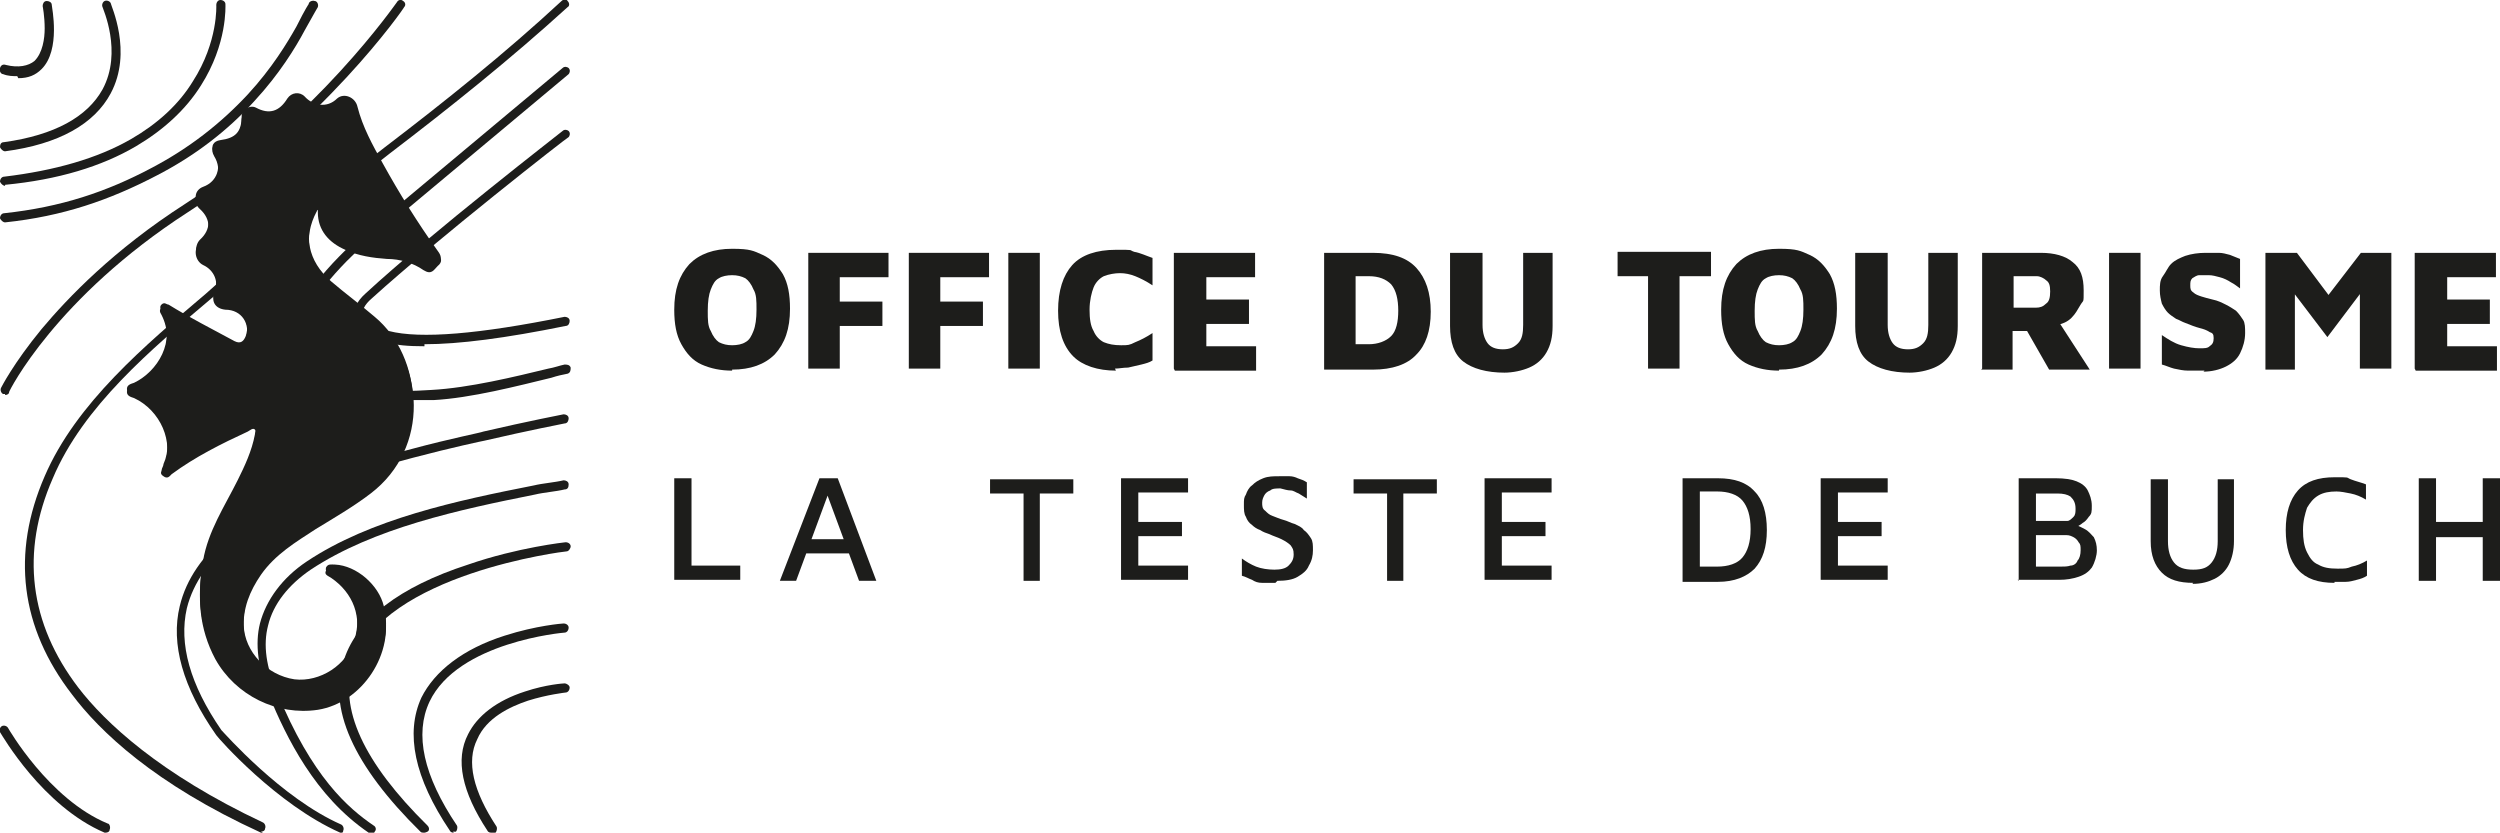
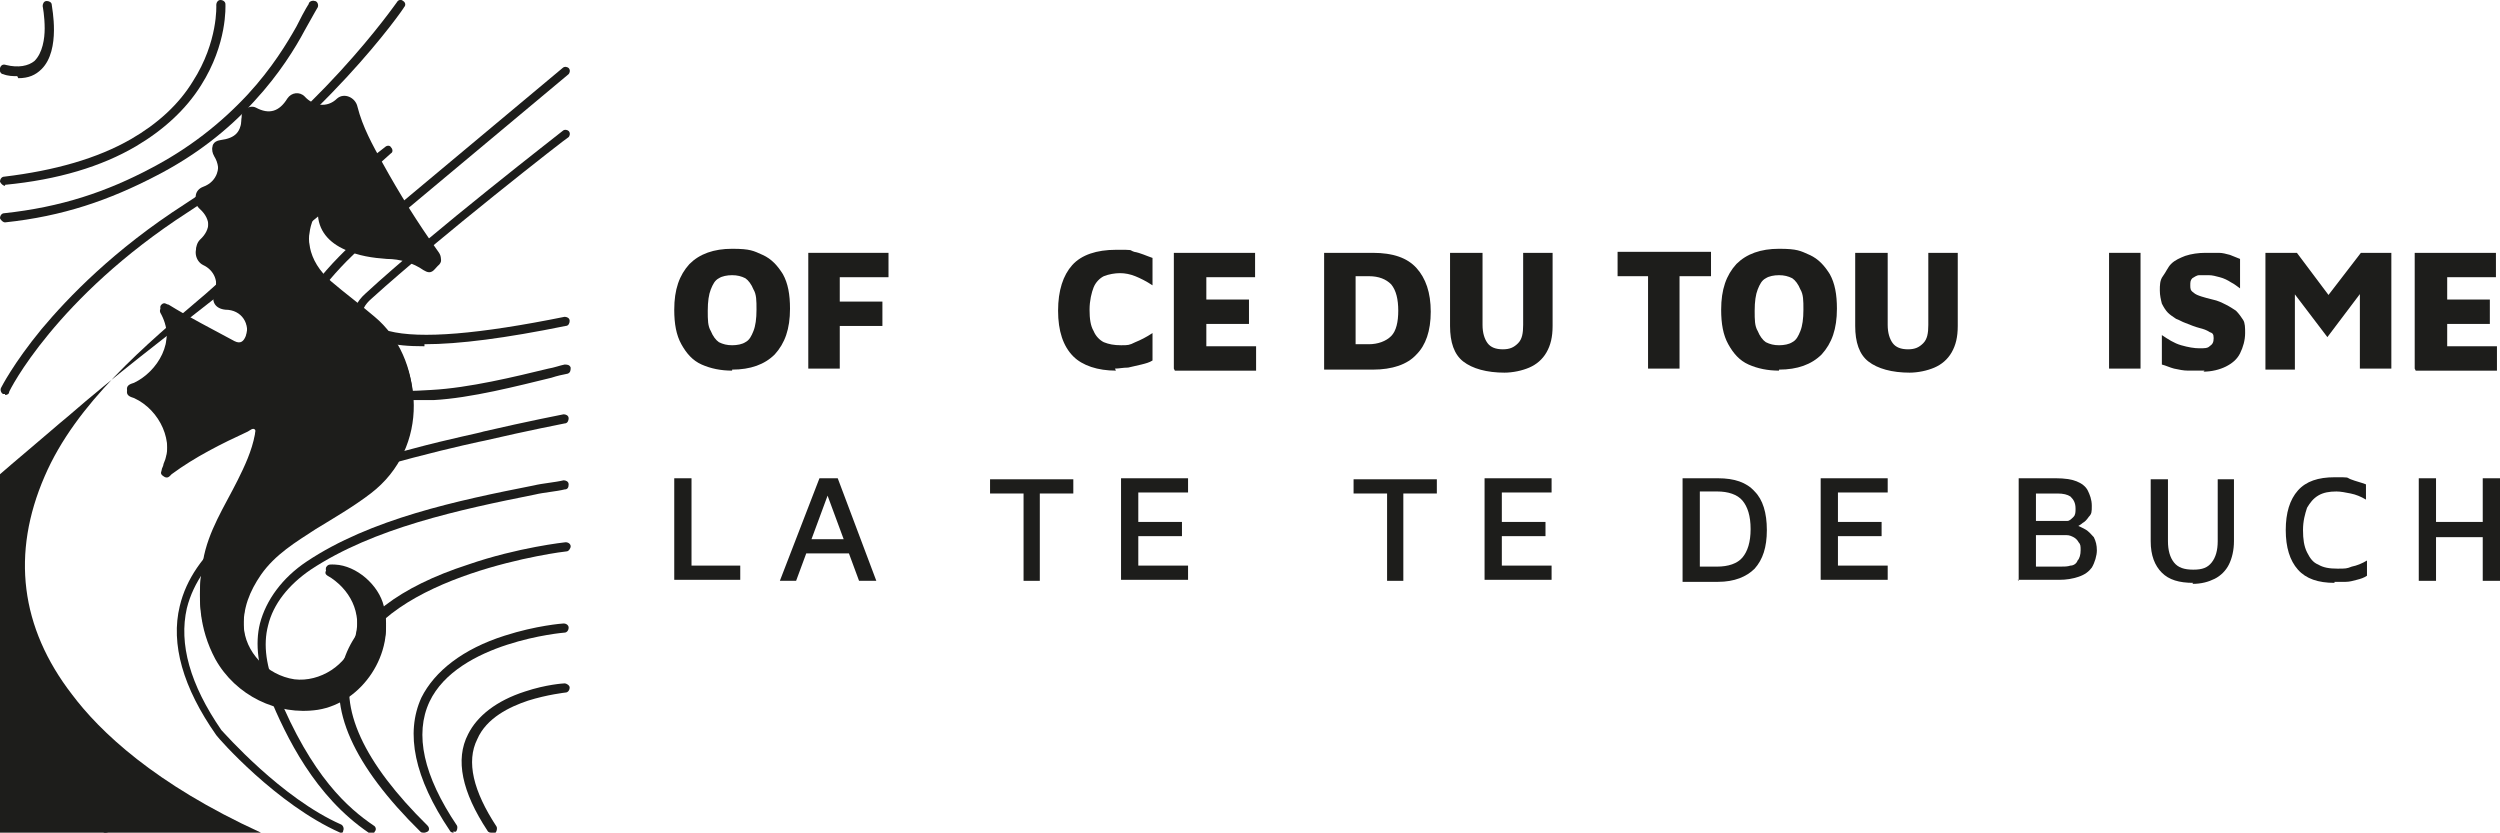
<svg xmlns="http://www.w3.org/2000/svg" id="Calque_1" data-name="Calque 1" version="1.1" viewBox="0 0 246.2 82">
  <defs>
    <style>
      .cls-1 {
        fill: #1d1d1b;
        stroke-width: 0px;
      }
    </style>
  </defs>
-   <path class="cls-1" d="M89.5,36.3v-11.4h7.9v2.4h-4.8v2.4h4.2v2.4h-4.2v4.2h-3.1Z" />
-   <path class="cls-1" d="M99.3,36.3v-11.4h3.1v11.4h-3.1Z" />
  <path class="cls-1" d="M109.9,36.5c-1.8,0-3.3-.5-4.2-1.4-1-1-1.5-2.5-1.5-4.5s.5-3.5,1.4-4.5c.9-1,2.4-1.5,4.3-1.5s1.2,0,1.8.2c.6.1,1.2.4,1.8.6v2.7c-.6-.4-1.2-.7-1.7-.9-.5-.2-1-.3-1.5-.3s-1.1.1-1.6.3c-.4.2-.8.6-1,1.1-.2.5-.4,1.3-.4,2.2s.1,1.6.4,2.1c.2.5.6.9,1,1.1.5.2,1,.3,1.7.3s.8,0,1.4-.3c.5-.2,1.1-.5,1.7-.9v2.7c-.3.2-.7.3-1.1.4-.4.1-.9.2-1.3.3-.5,0-.9.1-1.3.1Z" />
  <path class="cls-1" d="M115.6,36.3v-11.4h8v2.4h-4.8v2.2h4.2v2.4h-4.2v2.2h4.9v2.4h-8Z" />
  <path class="cls-1" d="M130.4,36.3v-11.4h4.8c2,0,3.4.5,4.3,1.5.9,1,1.4,2.4,1.4,4.3s-.5,3.3-1.4,4.2c-.9,1-2.4,1.5-4.3,1.5h-4.8ZM133.5,33.9h1.3c.9,0,1.7-.3,2.2-.8.5-.5.7-1.4.7-2.5s-.2-2-.7-2.6c-.5-.5-1.2-.8-2.2-.8h-1.3v6.7Z" />
  <path class="cls-1" d="M148.2,36.7c-1.8,0-3.2-.4-4.1-1.1-.9-.7-1.3-1.9-1.3-3.5v-7.2h3.2v7.1c0,.8.2,1.4.5,1.8.3.4.8.6,1.5.6s1.1-.2,1.5-.6c.4-.4.5-1,.5-1.8v-7.1h2.9v7.2c0,1.1-.2,1.9-.6,2.6-.4.7-1,1.2-1.7,1.5-.7.3-1.6.5-2.5.5Z" />
  <path class="cls-1" d="M162.3,36.3v-9.1h-3v-2.4h9.2v2.4h-3.1v9.1h-3.1Z" />
  <path class="cls-1" d="M175.2,36.5c-1.1,0-2.1-.2-3-.6-.9-.4-1.5-1.1-2-2-.5-.9-.7-2-.7-3.4,0-2,.5-3.4,1.5-4.5,1-1,2.4-1.5,4.2-1.5s2.1.2,3,.6c.9.4,1.5,1.1,2,1.9.5.9.7,2,.7,3.4,0,2-.5,3.4-1.5,4.5-1,1-2.4,1.5-4.2,1.5ZM175.2,34c.5,0,1-.1,1.3-.3.4-.2.6-.6.8-1.1.2-.5.3-1.2.3-2.1s0-1.5-.3-2c-.2-.5-.5-.9-.8-1.1-.4-.2-.8-.3-1.3-.3s-1,.1-1.3.3c-.4.2-.6.6-.8,1.1-.2.5-.3,1.2-.3,2.1s0,1.5.3,2c.2.5.5.9.8,1.1.4.2.8.3,1.3.3Z" />
  <path class="cls-1" d="M188.1,36.7c-1.8,0-3.2-.4-4.1-1.1-.9-.7-1.3-1.9-1.3-3.5v-7.2h3.2v7.1c0,.8.2,1.4.5,1.8.3.4.8.6,1.5.6s1.1-.2,1.5-.6c.4-.4.5-1,.5-1.8v-7.1h2.9v7.2c0,1.1-.2,1.9-.6,2.6-.4.7-1,1.2-1.7,1.5-.7.3-1.6.5-2.5.5Z" />
-   <path class="cls-1" d="M195.2,36.3v-11.4h5.8c1.3,0,2.4.3,3.1.9.8.6,1.1,1.5,1.1,2.8s0,.9-.3,1.4-.5.9-.9,1.3c-.4.4-.9.6-1.4.7l-.3-1,3.5,5.4h-4l-2.8-4.9,1.4,1.1h-2.2v3.8h-3.1ZM198.3,30.3h2.2c.4,0,.7-.1,1-.4.3-.2.4-.6.4-1.2s-.1-.9-.4-1.1c-.2-.2-.6-.4-.9-.4h-2.3v3Z" />
  <path class="cls-1" d="M207.7,36.3v-11.4h3.1v11.4h-3.1Z" />
  <path class="cls-1" d="M217.1,36.5c-.6,0-1.1,0-1.6,0-.5,0-.9-.1-1.4-.2-.4-.1-.8-.3-1.2-.4v-2.9c.6.4,1.2.8,1.9,1,.7.2,1.3.3,1.8.3s.8,0,1-.2c.3-.2.4-.4.4-.8s-.1-.5-.4-.6c-.3-.2-.6-.3-1-.4-.4-.1-.9-.3-1.4-.5-.3-.1-.6-.3-.9-.4-.3-.2-.6-.4-.8-.6-.2-.2-.4-.5-.6-.9-.1-.4-.2-.8-.2-1.3s0-1,.3-1.4.5-.9.8-1.2c.4-.4.9-.6,1.4-.8.6-.2,1.3-.3,2-.3s.9,0,1.3,0,.7.1,1.1.2c.3.1.7.3,1,.4v2.9c-.3-.2-.5-.4-.9-.6-.3-.2-.7-.4-1.1-.5-.4-.1-.7-.2-1.1-.2-.3,0-.6,0-.9,0-.3,0-.5.2-.7.3-.2.2-.2.4-.2.7s0,.5.3.7c.2.2.5.3.8.4.3.1.7.2,1.1.3.5.1.9.3,1.3.5s.7.4,1,.6c.3.3.5.6.7.9s.2.8.2,1.3c0,.7-.2,1.4-.5,2-.3.6-.8,1-1.4,1.3-.6.3-1.4.5-2.2.5Z" />
  <path class="cls-1" d="M223.1,36.3v-11.4h3.1l3.9,5.2h-1.6s4-5.2,4-5.2h3v11.4h-3.1v-9.1l.5,1.1-3.7,4.9-3.8-5,.6-.4v8.6h-2.9Z" />
  <path class="cls-1" d="M237.8,36.3v-11.4h8v2.4h-4.8v2.2h4.2v2.4h-4.2v2.2h4.9v2.4h-8Z" />
  <path class="cls-1" d="M72.1,36.5c-1.1,0-2.1-.2-3-.6-.9-.4-1.5-1.1-2-2-.5-.9-.7-2-.7-3.4,0-2,.5-3.4,1.5-4.5,1-1,2.4-1.5,4.2-1.5s2.1.2,3,.6c.9.4,1.5,1.1,2,1.9.5.9.7,2,.7,3.4,0,2-.5,3.4-1.5,4.5-1,1-2.4,1.5-4.2,1.5ZM72.1,34c.5,0,1-.1,1.3-.3.4-.2.6-.6.8-1.1.2-.5.3-1.2.3-2.1s0-1.5-.3-2c-.2-.5-.5-.9-.8-1.1-.4-.2-.8-.3-1.3-.3s-1,.1-1.3.3c-.4.2-.6.6-.8,1.1-.2.5-.3,1.2-.3,2.1s0,1.5.3,2c.2.5.5.9.8,1.1.4.2.8.3,1.3.3Z" />
  <path class="cls-1" d="M79.6,36.3v-11.4h7.9v2.4h-4.8v2.4h4.2v2.4h-4.2v4.2h-3.1Z" />
  <g>
    <g>
      <path class="cls-1" d="M1.7,7.5c-.4,0-.9,0-1.4-.2-.2,0-.4-.3-.3-.6s.3-.4.6-.3c1.2.3,2.2.1,2.8-.4.8-.8,1-2.2,1-3.2,0-1.2-.2-2.2-.2-2.2,0-.2.1-.5.4-.5.2,0,.5.1.5.4,0,.2.9,4.4-1,6.3-.6.6-1.3.9-2.3.9Z" />
-       <path class="cls-1" d="M.5,14.9c-.2,0-.4-.2-.5-.4,0-.3.1-.5.4-.5,5-.7,8.2-2.5,9.7-5.2,2-3.7,0-8,0-8.1-.1-.2,0-.5.2-.6.2-.1.5,0,.6.2,0,.2,2.2,4.8,0,8.9-1.6,3-5.1,5-10.4,5.7,0,0,0,0,0,0Z" />
      <path class="cls-1" d="M.5,18.3c-.2,0-.4-.2-.5-.4,0-.3.2-.5.4-.5,5-.6,9.2-1.8,12.5-3.7,2.6-1.5,4.7-3.4,6.1-5.7,2.5-3.9,2.3-7.5,2.3-7.5,0-.3.2-.5.4-.5.3,0,.5.2.5.4,0,.2.2,3.9-2.4,8-1.5,2.4-3.7,4.4-6.4,6-3.4,2-7.7,3.3-12.9,3.8,0,0,0,0,0,0Z" />
      <path class="cls-1" d="M.5,21.9c-.2,0-.4-.2-.5-.4,0-.3.2-.5.4-.5,5.6-.6,10.1-2.1,14.6-4.5,3.6-1.9,6.7-4.3,9.4-7.2,2.4-2.6,3.9-5.1,4.8-6.7.9-1.8,1.2-2.2,1.2-2.2,0-.2.3-.4.6-.3.2,0,.4.3.3.6,0,0-.3.5-1.3,2.3-.9,1.7-2.5,4.3-4.9,6.9-2.7,3-6,5.5-9.7,7.4-4.6,2.4-9.2,4-14.9,4.6,0,0,0,0,0,0Z" />
      <path class="cls-1" d="M41.7.5" />
      <path class="cls-1" d="M10.5,82c0,0-.1,0-.2,0C4.2,79.4.2,72.4,0,72.1c-.1-.2,0-.5.2-.6.2-.1.5,0,.6.2,0,0,4,7,9.8,9.4.2,0,.3.4.2.6,0,.2-.2.3-.4.3Z" />
      <path class="cls-1" d="M39.5,39.5c-6.2,0-9.9-1.3-10.9-3.8-1.9-4.6,5.8-11.4,6.1-11.7L55.4,6.7c.2-.2.5-.1.6,0,.2.2.1.5,0,.6l-20.7,17.3s-1.9,1.7-3.6,3.9c-1.5,2-3.1,4.7-2.3,6.8,1,2.5,5.5,3.6,13.1,3.1,3.7-.2,8.2-1.3,11.5-2.1.6-.1,1.1-.3,1.6-.4.2,0,.5,0,.6.3,0,.2,0,.5-.3.6-.5.1-1,.2-1.6.4-3.3.8-7.9,2-11.6,2.2-1.1,0-2.1,0-3.1,0Z" />
      <path class="cls-1" d="M41.8,34.1c-1.6,0-2.8-.1-3.8-.4-.3,0-2.7-.7-3.1-2.3-.2-.8.2-1.7,1.1-2.5,6.5-6,19.3-15.9,19.4-16,.2-.2.5-.1.6,0,.2.2.1.5,0,.6-.1,0-12.9,10-19.4,15.9-.7.6-1,1.2-.8,1.6.2.9,1.9,1.5,2.5,1.6,3.1.8,8.9.3,17.3-1.4.2,0,.5.1.5.4,0,.2-.1.5-.4.5-5.9,1.2-10.5,1.8-13.9,1.8Z" />
      <path class="cls-1" d="M33.7,82c0,0-.1,0-.2,0-6.3-2.8-12-9.3-12.2-9.6,0,0,0,0,0,0-3.3-4.7-4.5-9-3.6-12.7,1.3-5.5,6.8-9,12-11.8,2.2-1.1,5.8-2.4,10.9-3.7,3.7-1,6.8-1.6,7-1.7,4.3-1,7.9-1.7,7.9-1.7.2,0,.5.1.5.4,0,.2-.1.5-.4.5,0,0-3.6.7-7.9,1.7,0,0,0,0,0,0-.1,0-12.7,2.7-17.7,5.3-5,2.6-10.3,6-11.6,11.2-.8,3.5.3,7.5,3.4,12,.3.3,5.9,6.7,11.8,9.3.2.1.3.4.2.6,0,.2-.2.3-.4.3Z" />
      <path class="cls-1" d="M36.6,82c0,0-.2,0-.3,0-5.3-3.6-8.1-9.4-9.8-13.5-1.1-2.7-1.4-5.1-.9-7.1.6-2.3,2.2-4.5,4.6-6.1,6.3-4.2,14.8-6,22.4-7.5.8-.2,2.1-.3,2.9-.5.2,0,.5.1.5.4s-.1.5-.4.5c-.8.2-2.1.3-2.9.5-7.5,1.5-15.9,3.3-22.1,7.4-2.2,1.5-3.7,3.4-4.2,5.5-.5,1.9-.2,4.1.9,6.6,3.4,8.3,7,11.4,9.5,13.1.2.1.3.4.1.6,0,.1-.2.2-.4.2Z" />
      <path class="cls-1" d="M41.7,82c-.1,0-.2,0-.3-.1-6.6-6.5-9.2-12.2-7.5-17,1.3-3.9,5.4-7.1,12.2-9.3,4.9-1.7,9.6-2.2,9.6-2.2.3,0,.5.2.5.4s-.2.5-.4.5c-.2,0-18,2.2-21,11-1.5,4.4,1,9.8,7.3,16,.2.2.2.5,0,.6,0,0-.2.1-.3.1Z" />
      <path class="cls-1" d="M44.7,82c-.1,0-.3,0-.4-.2-3.5-5.2-4.4-9.6-2.8-13.1,1.3-2.6,4.1-4.8,8.2-6.1,3.1-1,5.7-1.2,5.8-1.2.3,0,.5.2.5.4,0,.3-.2.5-.4.5-.1,0-10.5.9-13.3,6.8-1.5,3.2-.6,7.3,2.7,12.2.1.2,0,.5-.1.6,0,0-.2,0-.3,0Z" />
      <path class="cls-1" d="M48.4,82c-.1,0-.3,0-.4-.2-2.5-3.8-3.2-7-1.9-9.5.9-1.8,2.8-3.3,5.6-4.2,2.1-.7,3.8-.8,3.9-.8.2,0,.5.2.5.4,0,.3-.2.5-.4.5,0,0-1.8.2-3.7.8-1.8.6-4.1,1.7-5,3.8-1.1,2.2-.4,5.1,1.9,8.6.1.2,0,.5-.1.6,0,0-.2,0-.3,0Z" />
-       <path class="cls-1" d="M25.9,82c0,0-.1,0-.2,0-10.5-4.8-15.9-10-18.6-13.6-5.1-6.6-6-13.9-2.7-21.5,3.1-7.2,9.9-12.9,15.9-18,1.1-1,2.2-1.9,3.3-2.8,4.6-4,9.5-7.9,14.3-11.6C43.8,10,49.8,5.2,55.3.1c.2-.2.5-.2.6,0,.2.2.2.5,0,.6-5.6,5.1-11.6,9.9-17.5,14.4-4.7,3.7-9.7,7.5-14.3,11.5-1.1.9-2.1,1.8-3.3,2.8-5.9,5-12.6,10.6-15.6,17.7-3.2,7.3-2.3,14.3,2.5,20.6,2.6,3.4,8,8.5,18.2,13.3.2.1.3.4.2.6,0,.2-.2.3-.4.3Z" />
+       <path class="cls-1" d="M25.9,82c0,0-.1,0-.2,0-10.5-4.8-15.9-10-18.6-13.6-5.1-6.6-6-13.9-2.7-21.5,3.1-7.2,9.9-12.9,15.9-18,1.1-1,2.2-1.9,3.3-2.8,4.6-4,9.5-7.9,14.3-11.6c.2-.2.5-.2.6,0,.2.2.2.5,0,.6-5.6,5.1-11.6,9.9-17.5,14.4-4.7,3.7-9.7,7.5-14.3,11.5-1.1.9-2.1,1.8-3.3,2.8-5.9,5-12.6,10.6-15.6,17.7-3.2,7.3-2.3,14.3,2.5,20.6,2.6,3.4,8,8.5,18.2,13.3.2.1.3.4.2.6,0,.2-.2.3-.4.3Z" />
      <path class="cls-1" d="M.5,38.8c0,0-.1,0-.2,0-.2-.1-.3-.4-.2-.6,0,0,1.2-2.4,4-5.8,2.6-3.1,7.1-7.8,14.1-12.3C31.2,11.7,39,.3,39.1.2c.1-.2.4-.3.6-.1.2.1.3.4.1.6,0,.1-8,11.6-21.3,20.2C5.5,29.3.9,38.5.9,38.6c0,.2-.2.3-.4.3Z" />
    </g>
    <g>
      <path class="cls-1" d="M31.2,20.5c0,0,.1.1.1.2,0,0,0,.1,0,.2,0,1.8,1.1,3,2.7,3.7,1.3.6,2.7.8,4.1.9,1.3,0,2.6.4,3.6,1.1.8.5,1,0,1.4-.4.5-.4.4-.8,0-1.2-1.9-2.8-3.7-5.6-5.4-8.6-1-1.8-2-3.6-2.5-5.6-.2-.9-1.3-1.4-2-.8-1,.9-2.4.7-3.2-.2-.5-.5-1.4-.4-1.7.2-.8,1.3-1.8,1.6-3.1.9-.6-.3-1.3.1-1.4.8,0,1.5-.7,2.2-2.1,2.4-.8,0-1,.6-.6,1.3.8,1.3.3,2.7-1.1,3.3-.9.3-1,1.3-.3,1.9,1.1,1,1.1,2.3,0,3.3-.7.6-.5,1.8.3,2.2,1.1.5,1.6,1.7,1.1,2.8-.3.8.1,1.5,1.1,1.6,1.6,0,2.5,1.4,2,2.9-.2.5-.4.8-1.1.5-2.2-1.2-4.4-2.3-6.5-3.6-.2-.1-.4-.4-.7,0-.2.2-.2.4,0,.7,1.5,2.9-.4,6-2.7,7-.3.1-.7.2-.7.6,0,.4.4.5.7.6,2.6,1.2,4,4.4,2.9,6.8-.1.3-.5.6,0,.9.4.3.6,0,.8-.2,2.3-1.7,4.9-3,7.5-4.2.2-.1.5-.4.7-.2.2.2.1.5,0,.8-.3,1.6-.9,3.1-1.7,4.5-1.3,2.6-2.9,5-3.4,7.9-.6,3.3-.4,6.4,1.2,9.4,2,3.6,6.1,5.6,10.1,5,4.4-.7,7.6-5.6,6.5-9.9-.5-2.1-2.7-4-4.8-4.1-.3,0-.7,0-.9.3-.2.4.2.5.5.7,2.2,1.5,3.1,3.9,2.3,6.4-.7,2.4-3.4,4.2-5.9,3.9-2.7-.4-4.9-2.6-5-5.3-.1-2,.6-3.7,1.7-5.3,1.4-2,3.4-3.2,5.4-4.5,1.8-1.1,3.7-2.2,5.4-3.5,5.9-4.5,5.3-13,.4-17.1-1.4-1.2-2.9-2.3-4.3-3.5-2.3-2-2.8-4.6-1.4-7.2Z" />
      <path class="cls-1" d="M31.2,20.5c-1.4,2.6-.9,5.2,1.4,7.2,1.4,1.2,2.9,2.3,4.3,3.5,4.8,4,5.4,12.6-.4,17.1-1.7,1.3-3.6,2.4-5.4,3.5-2,1.2-4,2.5-5.4,4.5-1.1,1.6-1.8,3.3-1.7,5.3.1,2.6,2.3,4.9,5,5.3,2.5.3,5.2-1.4,5.9-3.9.8-2.5-.1-5-2.3-6.4-.2-.2-.6-.2-.5-.7.2-.4.5-.3.9-.3,2.1.1,4.3,2,4.8,4.1,1.1,4.4-2.1,9.2-6.5,9.9-4,.6-8.1-1.4-10.1-5-1.6-3-1.8-6.1-1.2-9.4.5-2.9,2.1-5.3,3.4-7.9.7-1.4,1.4-2.9,1.7-4.5,0-.3.2-.6,0-.8-.2-.2-.5,0-.7.2-2.6,1.2-5.2,2.5-7.5,4.2-.2.2-.5.6-.8.2-.4-.3,0-.6,0-.9,1.1-2.4-.2-5.6-2.9-6.8-.3-.1-.7-.2-.7-.6,0-.4.4-.5.7-.6,2.3-1.1,4.2-4.1,2.7-7-.1-.3-.2-.5,0-.7.3-.3.5,0,.7,0,2.1,1.3,4.3,2.4,6.5,3.6.6.3.9,0,1.1-.5.5-1.5-.4-2.8-2-2.9-.9,0-1.4-.8-1.1-1.6.5-1.1,0-2.3-1.1-2.8-.8-.4-.9-1.6-.3-2.2,1.1-1,1.1-2.3,0-3.3-.7-.7-.5-1.6.3-1.9,1.4-.5,1.9-2,1.1-3.3-.4-.7-.1-1.2.6-1.3,1.5-.2,2.1-.8,2.1-2.4,0-.6.8-1.1,1.4-.8,1.3.7,2.3.4,3.1-.9.4-.6,1.2-.7,1.7-.2.8.9,2.2,1.2,3.2.2.7-.6,1.8-.1,2,.8.5,2,1.5,3.8,2.5,5.6,1.6,2.9,3.4,5.8,5.4,8.6.3.4.5.8,0,1.2-.4.3-.7.9-1.4.4-1.1-.7-2.3-1-3.6-1.1-1.4-.1-2.8-.3-4.1-.9-1.6-.7-2.6-1.9-2.7-3.7,0,0,0-.2,0-.2,0,0,0,0-.1-.2Z" />
    </g>
  </g>
  <g>
    <path class="cls-1" d="M66.4,57.2v-10.1h1.7v8.6h4.8v1.4h-6.5Z" />
    <path class="cls-1" d="M76.8,57.2l3.9-10.1h1.8l3.8,10.1h-1.7l-3.4-9.2h.6c0,0-3.4,9.2-3.4,9.2h-1.7ZM78.7,54.5l.5-1.4h4.8v1.4c.1,0-5.3,0-5.3,0Z" />
    <path class="cls-1" d="M100.8,57.2v-8.6h-3.3v-1.4h8.2v1.4h-3.3v8.6h-1.7Z" />
    <path class="cls-1" d="M110.4,57.2v-10.1h6.6v1.4h-4.9v2.9h4.3v1.4h-4.3v2.9h4.9v1.4h-6.6Z" />
-     <path class="cls-1" d="M125.6,57.4c-.5,0-.9,0-1.3,0-.4,0-.7-.1-1-.3-.3-.1-.6-.3-1-.4v-1.7c.4.3.9.6,1.4.8s1.2.3,1.8.3,1.1-.1,1.4-.4c.3-.3.5-.6.5-1.1s-.1-.6-.3-.9c-.2-.2-.5-.4-.9-.6-.4-.2-.8-.3-1.2-.5-.3-.1-.6-.2-.9-.4-.3-.1-.6-.3-.8-.5-.3-.2-.5-.5-.6-.8-.2-.3-.2-.7-.2-1.2s0-.7.2-1c.1-.3.3-.7.6-.9.3-.3.6-.5,1.1-.7s1-.2,1.6-.2.8,0,1,0c.3,0,.6.1.8.2.3.1.6.2.9.4v1.6c-.3-.2-.5-.3-.8-.5-.3-.1-.5-.3-.8-.3s-.6-.1-1-.2c-.4,0-.8,0-1,.2-.3.1-.5.3-.6.5-.1.2-.2.4-.2.7s0,.6.3.8c.2.2.4.4.7.5.3.1.7.3,1.1.4.4.1.7.3,1.1.4.4.2.7.3.9.6.3.2.5.5.7.8s.2.7.2,1.2-.1,1-.4,1.5c-.2.5-.6.8-1.1,1.1-.5.3-1.2.4-2,.4Z" />
    <path class="cls-1" d="M136.6,57.2v-8.6h-3.3v-1.4h8.2v1.4h-3.3v8.6h-1.7Z" />
    <path class="cls-1" d="M146.2,57.2v-10.1h6.6v1.4h-4.9v2.9h4.3v1.4h-4.3v2.9h4.9v1.4h-6.6Z" />
    <path class="cls-1" d="M165.7,57.2v-10.1h3.5c1.6,0,2.8.4,3.6,1.3.8.8,1.2,2.1,1.2,3.8s-.4,2.9-1.2,3.8c-.8.8-2,1.3-3.6,1.3h-3.5ZM167.4,55.8h1.7c1.1,0,2-.3,2.5-.9.5-.6.8-1.5.8-2.8s-.3-2.2-.8-2.8c-.5-.6-1.4-.9-2.5-.9h-1.7v7.3Z" />
    <path class="cls-1" d="M179.3,57.2v-10.1h6.6v1.4h-4.9v2.9h4.3v1.4h-4.3v2.9h4.9v1.4h-6.6Z" />
    <path class="cls-1" d="M198.8,57.2v-10.1h3.7c.8,0,1.5.1,2,.3.5.2.9.5,1.1.9.2.4.4.9.4,1.5s0,.8-.3,1.1c-.2.3-.4.5-.6.6-.2.2-.5.3-.7.5l-.2-.3c.4,0,.7.2,1.1.4.4.2.6.5.9.8.2.4.3.8.3,1.3s-.2,1.2-.5,1.7c-.3.4-.7.7-1.3.9-.6.2-1.2.3-1.9.3h-4.1ZM200.5,51.3h2.3c.3,0,.5,0,.8,0,.2,0,.4-.2.6-.4.2-.2.2-.5.2-.8,0-.6-.2-.9-.5-1.2-.3-.2-.7-.3-1.3-.3h-2.1v2.8ZM200.5,55.8h2.4c.4,0,.7,0,1-.1.3,0,.6-.2.7-.5.2-.2.3-.6.3-1s0-.6-.2-.8c-.1-.2-.3-.4-.5-.5s-.4-.2-.7-.2c-.2,0-.5,0-.7,0h-2.3v3.1Z" />
    <path class="cls-1" d="M216,57.4c-1.4,0-2.4-.3-3.1-1-.7-.7-1.1-1.7-1.1-3.1v-6.1h1.7v6.1c0,.9.2,1.6.6,2.1.4.5,1,.7,1.9.7s1.4-.2,1.8-.7.6-1.2.6-2.1v-6.1h1.6v6.1c0,.9-.2,1.7-.5,2.3-.3.6-.8,1.1-1.4,1.4s-1.3.5-2.2.5Z" />
    <path class="cls-1" d="M229.9,57.4c-1.6,0-2.8-.4-3.6-1.3-.8-.9-1.2-2.2-1.2-3.9s.4-3,1.2-3.9c.8-.9,2-1.3,3.6-1.3s1.1,0,1.6.2,1,.3,1.5.5v1.5c-.5-.3-1-.5-1.5-.6-.5-.1-1-.2-1.4-.2-.7,0-1.3.1-1.8.4s-.8.7-1.1,1.2c-.2.6-.4,1.3-.4,2.2s.1,1.6.4,2.2.6,1,1.1,1.2c.5.3,1.1.4,1.9.4s.9,0,1.4-.2c.5-.1,1-.3,1.5-.6v1.5c-.3.2-.6.3-1,.4-.4.1-.7.2-1.1.2-.4,0-.7,0-1.1,0Z" />
    <path class="cls-1" d="M238.2,57.2v-10.1h1.7v4.3h4.6v-4.3h1.7v10.1h-1.7v-4.3h-4.6v4.3h-1.7Z" />
  </g>
</svg>